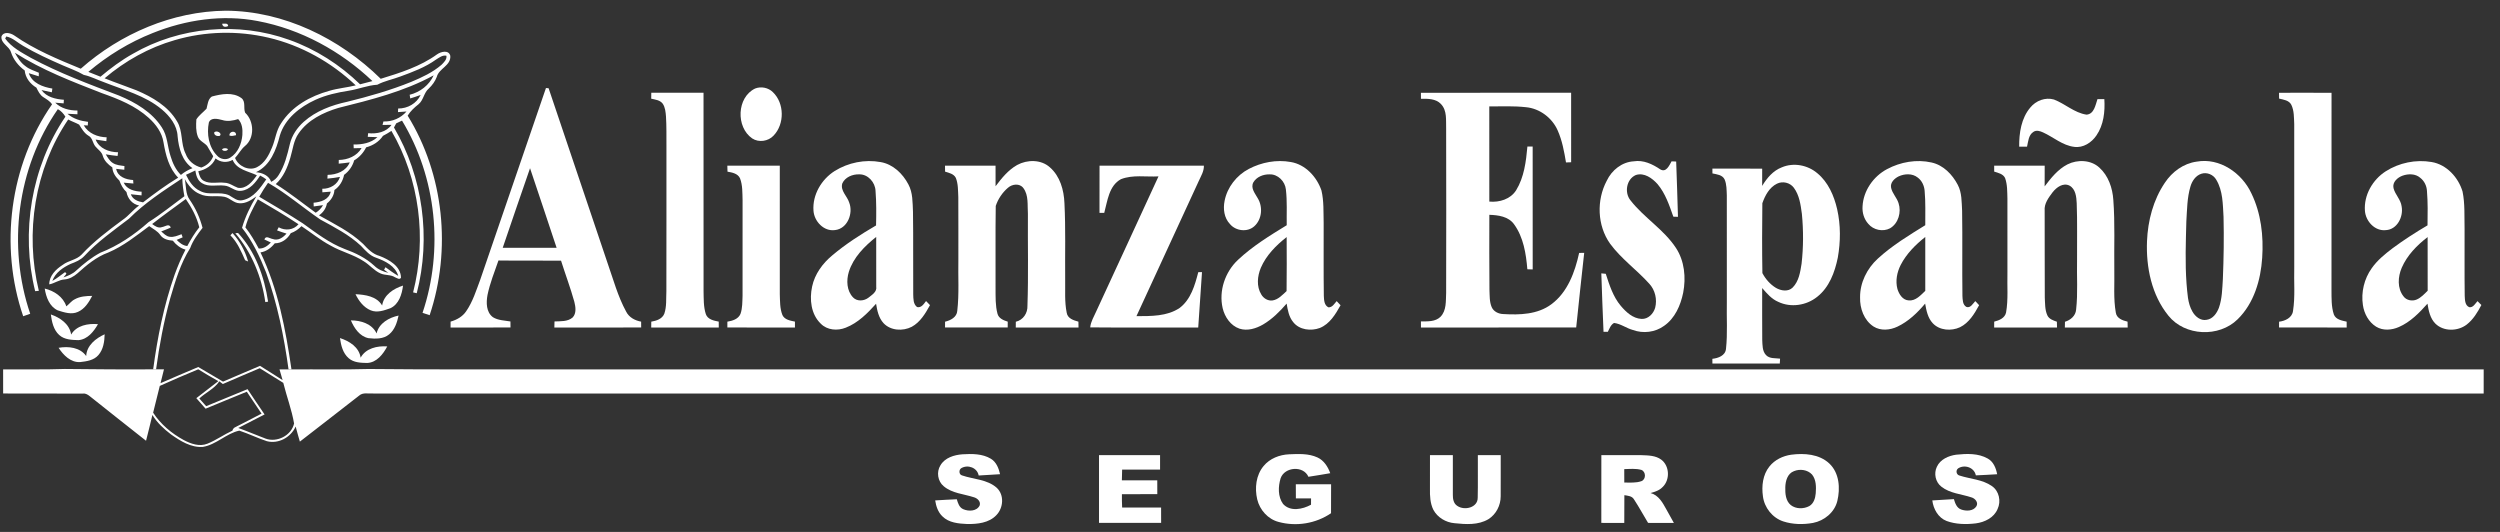
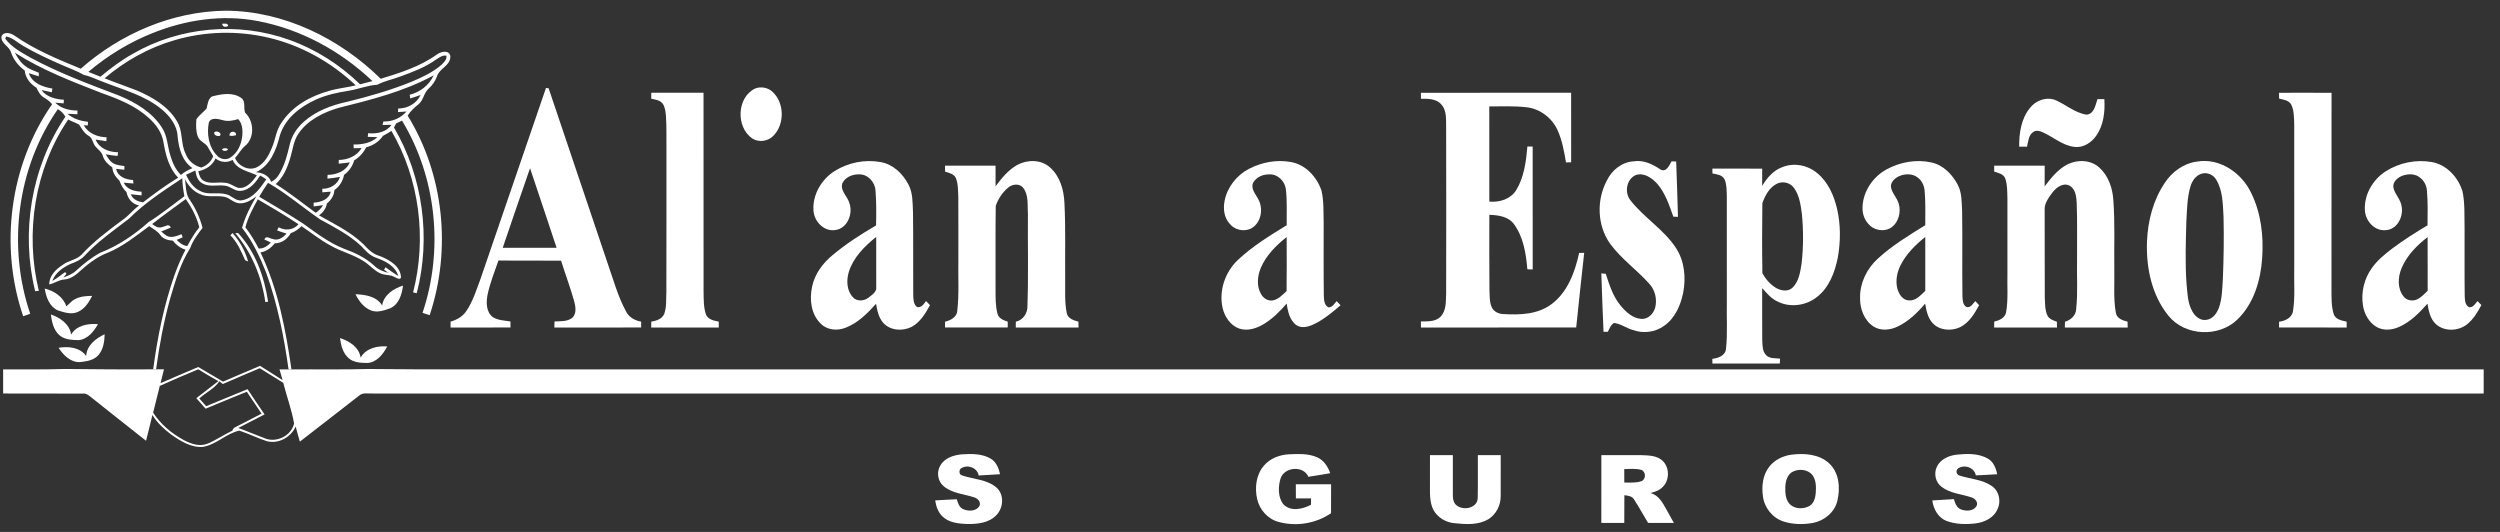
<svg xmlns="http://www.w3.org/2000/svg" width="282" height="60" viewBox="0 0 282 60" fill="none">
  <rect x="0" y="0" width="282" height="60" fill="#333333" stroke="none" />
  <g clip-path="url(#clip0_423_15570)">
    <path d="M9.111 7.75C13.59 3.793 19.45 1.274 25.462 1.207C32.026 1.238 38.321 4.334 42.946 8.888C45.151 8.211 47.405 7.504 49.294 6.135C49.729 5.826 50.613 5.593 50.793 6.291C50.889 7.409 49.506 7.711 49.268 8.677C49.076 9.179 48.756 9.618 48.368 9.986C47.806 10.454 47.784 11.287 47.215 11.756C46.744 12.126 46.304 12.531 45.985 13.045C50.085 19.693 50.937 28.17 48.464 35.555C48.195 35.466 47.928 35.377 47.662 35.288C50.061 28.179 49.239 20.034 45.348 13.605C45.128 13.708 44.913 13.812 44.695 13.913C44.609 14.069 44.523 14.225 44.441 14.381C47.71 19.956 48.629 26.824 47.01 33.074C46.907 33.052 46.701 33.004 46.598 32.982C48.158 26.896 47.322 20.207 44.153 14.765C43.843 14.969 43.526 15.156 43.199 15.325C42.755 15.99 42.063 16.415 41.302 16.621C40.997 17.229 40.538 17.744 39.95 18.089C39.767 18.75 39.364 19.319 38.813 19.724C38.676 20.414 38.309 21.034 37.723 21.435C37.685 22.052 37.35 22.569 36.877 22.95C36.779 23.51 36.448 23.973 35.984 24.291C37.701 25.259 39.51 26.135 40.953 27.506C41.482 28.073 42.039 28.669 42.82 28.871C43.89 29.288 45.216 30.028 45.231 31.33C45.063 31.602 44.757 31.349 44.553 31.275C44.059 30.953 43.435 31.083 42.916 30.842C42.19 30.526 41.697 29.872 41.028 29.469C39.868 28.702 38.487 28.395 37.29 27.701C36.124 27.081 35.1 26.239 34.005 25.51C33.667 25.864 33.261 26.142 32.799 26.301C32.425 26.966 31.774 27.447 30.991 27.446C30.584 27.96 30.047 28.374 29.382 28.472C31.373 32.603 32.221 37.171 32.879 41.675C32.795 41.675 32.631 41.672 32.549 41.672C32.033 37.961 31.294 34.263 30.013 30.735C29.312 28.959 28.491 27.204 27.301 25.7C27.662 24.445 28.243 23.267 28.915 22.153C28.36 22.561 27.731 22.979 27.008 22.926C26.353 22.907 25.92 22.311 25.296 22.196C24.386 22.024 23.41 22.309 22.548 21.889C21.775 21.581 21.235 20.907 20.843 20.201C21.009 20.979 20.906 21.87 21.405 22.542C22.071 23.498 22.553 24.574 22.848 25.701C22.306 26.407 21.76 27.13 21.456 27.977C20.365 29.707 19.776 31.697 19.203 33.646C18.472 36.275 17.973 38.963 17.605 41.665C17.522 41.665 17.36 41.665 17.277 41.665C17.762 38.045 18.482 34.438 19.698 30.985C20.044 30.017 20.452 29.072 20.927 28.16C20.341 28.001 19.864 27.619 19.494 27.148C18.975 27.105 18.417 26.981 18.095 26.532C17.786 26.063 17.27 25.828 16.832 25.504C15.362 26.598 13.916 27.766 12.214 28.484C10.876 28.971 9.771 29.904 8.728 30.842C8.325 31.188 7.843 31.467 7.307 31.52C6.673 31.541 6.164 31.966 5.554 32.077C5.553 31.095 6.307 30.37 7.074 29.877C7.724 29.377 8.621 29.325 9.202 28.72C10.573 27.233 12.202 26.017 13.82 24.814C14.515 24.35 15.011 23.656 15.696 23.179C14.923 23.041 14.407 22.408 14.267 21.663C13.881 21.312 13.652 20.86 13.472 20.378C13.049 19.972 12.704 19.491 12.67 18.882C12.204 18.564 11.776 18.161 11.604 17.606C11.489 17.129 11.053 16.876 10.761 16.52C10.444 16.142 10.448 15.548 9.973 15.306C9.492 15.012 9.216 14.517 8.923 14.054C8.525 13.836 8.09 13.696 7.693 13.48C3.906 19.072 2.794 26.27 4.381 32.805C4.278 32.814 4.071 32.834 3.966 32.844C2.321 26.186 3.524 18.855 7.377 13.161C7.163 12.813 6.891 12.508 6.526 12.313C1.913 18.942 0.812 27.773 3.408 35.392C3.142 35.485 2.878 35.577 2.616 35.672C-0.083 27.776 1.088 18.629 5.871 11.767C5.631 11.402 5.249 11.194 4.895 10.963C4.501 10.72 4.304 10.284 4.105 9.887C3.404 9.466 2.864 8.78 2.786 7.947C2.076 7.432 1.507 6.724 1.237 5.885C1.038 5.203 0.087 4.916 0.164 4.121C0.395 3.52 1.17 3.707 1.59 3.988C3.896 5.602 6.519 6.685 9.111 7.75ZM17.229 3.726C14.586 4.771 12.132 6.273 9.963 8.109C10.417 8.297 10.874 8.479 11.335 8.653C12.476 7.696 13.676 6.798 14.98 6.071C20.259 3.011 26.881 2.42 32.619 4.492C35.612 5.552 38.345 7.302 40.619 9.51C41.081 9.387 41.544 9.265 42.01 9.147C38.441 5.756 33.937 3.294 29.084 2.376C25.109 1.61 20.961 2.226 17.229 3.726ZM19.722 4.524C16.808 5.36 14.104 6.871 11.798 8.832C12.991 9.313 14.21 9.724 15.408 10.194C17.178 10.946 18.97 11.981 19.969 13.689C20.66 14.792 20.356 16.184 20.935 17.333C21.218 18.128 21.897 18.697 22.707 18.899C23.32 18.682 23.826 18.238 24.049 17.618C23.802 17.242 23.605 16.84 23.365 16.461C23.041 16.084 22.496 15.901 22.315 15.404C22.082 14.789 22.107 14.107 22.15 13.463C22.455 12.995 22.919 12.664 23.298 12.26C23.423 11.791 23.454 11.175 23.898 10.888C24.976 10.601 26.259 10.358 27.232 11.064C27.746 11.462 27.434 12.191 27.654 12.714C28.677 13.667 28.75 15.581 27.618 16.483C27.174 16.86 26.913 17.398 26.514 17.817C26.874 18.737 28.055 19.317 28.973 18.865C29.845 18.427 30.33 17.51 30.683 16.641C31.068 15.747 31.14 14.729 31.707 13.913C32.914 12 35.004 10.833 37.137 10.247C38.115 9.956 39.137 9.875 40.127 9.63C37.382 7.026 33.971 5.11 30.28 4.248C26.816 3.433 23.139 3.522 19.722 4.524ZM0.707 4.115C0.676 4.173 0.615 4.291 0.584 4.349C1.309 5.345 2.436 5.926 3.483 6.525C6.661 8.24 10.057 9.5 13.427 10.78C15.283 11.556 17.139 12.637 18.251 14.366C18.905 15.332 18.879 16.538 19.239 17.613C19.472 18.39 19.817 19.156 20.406 19.732C20.791 19.4 21.24 19.156 21.712 18.968C20.548 18.173 20.156 16.715 20.036 15.387C19.983 14.146 19.164 13.108 18.251 12.342C16.373 10.766 13.95 10.158 11.719 9.267C10.96 9.003 10.242 8.614 9.451 8.449C8.705 8.002 7.876 7.728 7.086 7.375C5.565 6.712 4.048 6.018 2.616 5.175C1.98 4.821 1.442 4.26 0.707 4.115ZM1.672 5.945C1.985 6.512 2.337 7.087 2.878 7.466C3.317 7.826 3.87 7.978 4.381 8.206C4.379 8.307 4.374 8.508 4.372 8.607C3.995 8.497 3.622 8.374 3.248 8.256C3.622 9.385 4.838 9.817 5.906 9.99C5.89 10.096 5.861 10.305 5.846 10.411C5.457 10.329 5.068 10.242 4.679 10.159C5.263 10.96 6.272 11.186 7.204 11.253C7.199 11.355 7.186 11.559 7.18 11.66C6.862 11.635 6.545 11.609 6.228 11.583C6.889 12.239 7.828 12.469 8.736 12.467C8.736 12.572 8.736 12.784 8.736 12.89C8.359 12.87 7.982 12.846 7.607 12.832C8.251 13.403 9.093 13.644 9.93 13.745C9.924 13.847 9.908 14.05 9.901 14.152C9.788 14.146 9.56 14.138 9.447 14.134C9.97 15.055 11.011 15.466 12.029 15.488C12.014 15.634 12.004 15.781 11.995 15.927C11.591 15.87 11.19 15.807 10.787 15.742C11.193 16.758 12.296 17.165 13.318 17.176C13.304 17.28 13.277 17.488 13.263 17.592C12.814 17.546 12.37 17.486 11.928 17.409C12.149 17.762 12.355 18.147 12.716 18.378C13.104 18.641 13.585 18.661 14.036 18.73C14.032 18.834 14.025 19.043 14.024 19.148C13.715 19.115 13.41 19.079 13.105 19.048C13.273 19.953 14.209 20.258 15.017 20.306C15.024 20.405 15.04 20.602 15.046 20.702C14.682 20.673 14.315 20.635 13.953 20.604C14.315 21.392 15.192 21.584 15.975 21.624C15.973 21.728 15.968 21.936 15.967 22.04C15.56 22.001 15.158 21.951 14.755 21.912C14.966 22.503 15.562 22.732 16.133 22.826C17.413 21.84 18.717 20.878 20.099 20.039C19.056 18.982 18.689 17.481 18.444 16.064C18.278 14.96 17.584 14.018 16.77 13.29C15.276 11.933 13.373 11.17 11.495 10.507C8.131 9.198 4.725 7.894 1.672 5.945ZM49.193 6.714C47.974 7.593 46.552 8.12 45.154 8.631C44.294 8.958 43.377 9.126 42.56 9.558C41.46 9.623 40.43 10.063 39.347 10.231C38.057 10.432 36.77 10.715 35.58 11.258C33.836 12.054 32.139 13.382 31.569 15.284C31.166 16.893 30.484 18.682 28.873 19.424C29.581 19.48 30.337 19.787 30.589 20.513C30.933 20.345 31.224 20.088 31.425 19.759C32.108 18.702 32.41 17.46 32.696 16.25C32.929 15.267 33.522 14.397 34.271 13.732C35.638 12.517 37.403 11.859 39.169 11.48C41.619 10.877 44.056 10.183 46.396 9.232C47.596 8.73 48.804 8.172 49.796 7.315C50.065 7.041 50.431 6.712 50.356 6.285C49.919 6.191 49.54 6.501 49.193 6.714ZM38.165 12.174C36.457 12.688 34.726 13.531 33.69 15.041C33.109 15.851 33.032 16.869 32.748 17.796C32.427 18.887 31.968 19.987 31.106 20.765C32.677 21.744 34.115 22.914 35.614 23.997C35.958 23.788 36.236 23.496 36.438 23.143C36.083 23.188 35.736 23.239 35.386 23.287C35.383 23.183 35.374 22.972 35.371 22.867C36.176 22.799 37.11 22.527 37.307 21.617C36.988 21.642 36.676 21.67 36.363 21.694C36.361 21.593 36.356 21.392 36.354 21.293C37.235 21.307 38.08 20.823 38.349 19.955C37.879 20.044 37.406 20.109 36.93 20.148C36.937 20.042 36.947 19.83 36.954 19.724C37.96 19.718 39.041 19.311 39.45 18.317C39.036 18.373 38.624 18.428 38.208 18.462C38.21 18.358 38.213 18.147 38.213 18.043C39.231 18.031 40.257 17.606 40.788 16.701C40.49 16.706 40.194 16.713 39.899 16.722C39.894 16.615 39.884 16.403 39.879 16.298C40.84 16.317 41.842 16.141 42.577 15.471C42.211 15.459 41.846 15.449 41.482 15.435C41.493 15.332 41.517 15.128 41.527 15.025C42.495 15.121 43.561 14.921 44.164 14.085C43.825 14.088 43.485 14.092 43.149 14.092C43.175 13.994 43.225 13.799 43.251 13.701C44.249 13.742 45.199 13.329 45.855 12.577C45.531 12.601 45.212 12.623 44.892 12.646C44.897 12.544 44.906 12.342 44.911 12.241C45.975 12.246 46.986 11.684 47.45 10.711C47.059 10.85 46.669 10.985 46.275 11.104C46.259 11.001 46.227 10.793 46.211 10.689C47.387 10.398 48.41 9.609 48.917 8.499C45.572 10.327 41.837 11.258 38.165 12.174ZM23.559 13.818C23.3 15.108 23.54 16.591 24.491 17.556C24.849 17.96 25.493 18.084 25.957 17.789C26.835 17.249 27.258 16.216 27.34 15.224C27.383 14.595 27.32 13.91 26.865 13.432C26.283 13.617 25.657 13.732 25.063 13.537C24.578 13.415 23.795 13.207 23.559 13.818ZM24.311 17.87C23.97 18.677 23.195 19.139 22.368 19.316C22.476 19.727 22.585 20.208 23.009 20.41C23.725 20.786 24.558 20.517 25.325 20.614C25.887 20.623 26.333 21.002 26.84 21.185C27.803 21.337 28.486 20.467 28.976 19.77C28.008 19.305 26.709 19.148 26.24 18.038C25.616 18.39 24.861 18.324 24.311 17.87ZM20.98 19.718C21.333 20.452 21.801 21.192 22.572 21.541C23.589 22.1 24.814 21.54 25.849 22.033C26.324 22.3 26.787 22.737 27.385 22.575C28.611 22.317 29.367 21.199 30.034 20.232C29.816 20.07 29.585 19.926 29.345 19.801C28.844 20.572 28.192 21.421 27.206 21.524C26.497 21.631 25.995 20.978 25.315 20.938C24.477 20.834 23.552 21.137 22.789 20.662C22.275 20.371 22.116 19.77 22.032 19.228C21.677 19.388 21.326 19.547 20.98 19.718ZM14.548 24.672C12.805 26 10.994 27.273 9.5 28.89C9.089 29.329 8.525 29.56 7.974 29.766C7.11 30.163 6.241 30.754 5.904 31.686C6.408 31.421 6.839 31.046 7.304 30.718C7.736 30.78 7.251 31.126 7.162 31.292C7.669 31.104 8.19 30.907 8.589 30.525C9.425 29.762 10.318 29.046 11.316 28.508C13.333 27.723 15.151 26.485 16.762 25.055C18.168 24.173 19.46 23.114 20.8 22.133C20.673 21.464 20.574 20.789 20.565 20.109C18.468 21.498 16.328 22.881 14.548 24.672ZM29.242 22.194C30.9 23.16 32.542 24.154 34.156 25.193C35.65 26.267 37.127 27.411 38.861 28.08C40.074 28.522 41.266 29.092 42.222 29.978C42.654 30.41 43.232 30.629 43.811 30.782C43.65 30.662 43.487 30.544 43.328 30.425C43.367 30.353 43.444 30.211 43.482 30.141C43.95 30.485 44.422 30.828 44.925 31.123C44.597 30.012 43.459 29.445 42.449 29.082C41.722 28.851 41.217 28.261 40.713 27.727C39.377 26.478 37.733 25.636 36.142 24.768C34.154 23.412 32.328 21.822 30.236 20.623C29.874 21.127 29.549 21.656 29.242 22.194ZM17.163 25.27C17.481 25.508 17.863 25.777 18.285 25.612C18.629 25.566 19.088 25.155 19.263 25.674C18.907 25.83 18.545 25.969 18.185 26.106C18.473 26.342 18.741 26.659 19.133 26.707C19.601 26.788 20.046 26.57 20.478 26.418C20.517 26.536 20.56 26.654 20.603 26.772C20.377 26.868 20.152 26.964 19.928 27.06C20.259 27.394 20.636 27.708 21.126 27.751C21.521 27.012 21.957 26.294 22.479 25.638C22.197 24.482 21.626 23.424 20.958 22.45C19.686 23.38 18.407 24.302 17.163 25.27ZM27.679 25.648C28.265 26.387 28.735 27.207 29.184 28.033C29.739 28.068 30.189 27.737 30.553 27.353C30.308 27.24 30.063 27.127 29.821 27.014C29.991 26.514 30.427 26.911 30.763 26.959C31.37 27.19 31.939 26.789 32.317 26.349C31.958 26.241 31.603 26.123 31.253 25.988C31.298 25.9 31.389 25.725 31.435 25.638C32.175 26.051 33.109 25.96 33.671 25.295C32.179 24.298 30.63 23.392 29.082 22.487C28.529 23.498 27.969 24.524 27.679 25.648Z" fill="white" />
    <path d="M25.06 2.676C25.311 2.688 25.721 2.559 25.736 2.935C25.443 3.085 25.108 3.067 25.06 2.676Z" fill="white" />
    <path d="M24.157 14.95C24.398 14.626 25.149 15.042 24.77 15.335C24.496 15.39 24.145 15.274 24.157 14.95Z" fill="white" />
    <path d="M25.884 15.288C25.829 14.771 26.677 14.678 26.622 15.251C26.377 15.299 26.125 15.389 25.884 15.288Z" fill="white" />
    <path d="M25.051 16.826C25.224 16.685 25.529 16.673 25.707 16.819C25.693 17.084 25.061 17.088 25.051 16.826Z" fill="white" />
    <path d="M25.988 26.543C26.067 26.457 26.146 26.373 26.228 26.289C27.049 27.206 27.654 28.313 27.989 29.495C27.905 29.46 27.734 29.39 27.648 29.354C27.215 28.354 26.766 27.331 25.988 26.543Z" fill="white" />
    <path d="M26.542 26.307L26.852 26.281C28.812 28.38 29.818 31.224 30.241 34.027C30.162 34.041 30.004 34.065 29.926 34.077C29.523 31.241 28.399 28.502 26.542 26.307Z" fill="white" />
    <path d="M61.584 9.93C61.659 9.935 61.808 9.945 61.882 9.95C64.104 16.524 66.309 23.104 68.533 29.676C69.181 31.517 69.688 33.425 70.627 35.145C70.953 35.8 71.622 36.158 72.32 36.281C72.32 36.499 72.322 36.72 72.325 36.939C69.061 36.953 65.797 36.944 62.531 36.943C62.533 36.713 62.54 36.487 62.548 36.259C63.234 36.227 64.03 36.297 64.591 35.815C65.043 35.344 64.93 34.621 64.786 34.044C64.351 32.478 63.775 30.953 63.285 29.404C60.933 29.378 58.578 29.418 56.226 29.383C55.779 30.668 55.265 31.943 54.989 33.28C54.833 34.135 54.833 35.214 55.606 35.783C56.193 36.144 56.913 36.148 57.578 36.261C57.578 36.487 57.58 36.715 57.585 36.941C55.33 36.95 53.077 36.944 50.824 36.944C50.822 36.722 50.824 36.501 50.827 36.278C51.516 36.084 52.175 35.718 52.583 35.111C53.329 34.032 53.716 32.76 54.173 31.544C56.651 24.341 59.122 17.138 61.584 9.93ZM56.707 27.951C58.734 27.951 60.76 27.951 62.786 27.951C61.798 24.956 60.79 21.966 59.788 18.975C58.75 21.963 57.727 24.956 56.707 27.951Z" fill="white" />
    <path d="M85.175 9.986C85.847 9.72 86.664 9.881 87.18 10.393C88.494 11.649 88.513 14 87.255 15.301C86.654 15.943 85.59 16.106 84.848 15.614C82.994 14.341 83.104 10.981 85.175 9.986Z" fill="white" />
    <path d="M73.466 10.461C75.43 10.468 77.393 10.463 79.358 10.463C79.36 17.928 79.355 25.391 79.362 32.856C79.382 33.715 79.35 34.599 79.615 35.426C79.821 36.033 80.518 36.174 81.073 36.278C81.072 36.499 81.072 36.722 81.077 36.945C78.536 36.95 75.997 36.945 73.457 36.946C73.457 36.724 73.459 36.502 73.464 36.282C74.042 36.189 74.703 35.978 74.936 35.38C75.212 34.572 75.126 33.698 75.167 32.858C75.183 27.374 75.169 21.889 75.174 16.405C75.169 15.318 75.19 14.23 75.124 13.146C75.082 12.647 75.042 12.111 74.749 11.688C74.444 11.287 73.91 11.235 73.457 11.133C73.457 10.908 73.459 10.684 73.466 10.461Z" fill="white" />
    <path d="M160.28 10.466C165.927 10.456 171.576 10.466 177.223 10.461C177.23 13.074 177.225 15.688 177.225 18.303C177.028 18.308 176.834 18.315 176.644 18.324C176.438 17.097 176.216 15.855 175.705 14.712C175.085 13.295 173.68 12.236 172.133 12.092C170.757 11.941 169.371 12.003 167.992 12.005C167.997 15.582 167.99 19.16 167.995 22.739C169.133 22.847 170.375 22.472 171.016 21.468C171.924 19.992 172.138 18.219 172.292 16.526C172.441 16.528 172.736 16.531 172.885 16.531C172.893 21.152 172.885 25.772 172.888 30.393C172.683 30.386 172.482 30.379 172.285 30.374C172.14 28.614 171.847 26.759 170.786 25.297C170.155 24.415 168.997 24.264 167.998 24.231C167.997 27.046 167.98 29.861 168.01 32.677C168.043 33.334 167.997 34.028 168.264 34.647C168.487 35.152 169.035 35.409 169.568 35.425C171.415 35.536 173.44 35.478 174.987 34.327C176.833 32.966 177.652 30.686 178.128 28.529C178.27 28.527 178.554 28.523 178.698 28.523C178.399 31.328 178.073 34.133 177.795 36.941C171.958 36.948 166.12 36.945 160.285 36.943C160.28 36.713 160.278 36.484 160.28 36.254C161.032 36.249 161.906 36.309 162.485 35.735C163.182 35.026 163.079 33.948 163.125 33.033C163.141 26.861 163.139 20.688 163.125 14.515C163.088 13.578 163.256 12.479 162.543 11.739C161.966 11.117 161.063 11.136 160.285 11.141C160.283 10.972 160.28 10.634 160.28 10.466Z" fill="white" />
    <path d="M257.075 10.466C259.049 10.466 261.023 10.452 262.997 10.47C262.985 17.877 262.993 25.283 262.992 32.69C263.002 33.619 262.961 34.575 263.257 35.469C263.48 36.057 264.164 36.158 264.703 36.283C264.7 36.503 264.7 36.722 264.705 36.943C262.161 36.945 259.618 36.948 257.075 36.94C257.072 36.722 257.075 36.504 257.082 36.287C257.761 36.206 258.545 35.848 258.65 35.091C258.91 33.444 258.742 31.767 258.792 30.107C258.789 24.739 258.796 19.37 258.789 14.001C258.753 13.273 258.787 12.496 258.463 11.823C258.201 11.311 257.579 11.241 257.082 11.122C257.08 10.958 257.077 10.631 257.075 10.466Z" fill="white" />
    <path d="M229.029 12.118C229.654 11.352 230.717 10.945 231.686 11.226C232.947 11.707 233.993 12.73 235.358 12.932C236.217 12.876 236.371 11.836 236.595 11.181C236.847 11.181 237.106 11.181 237.37 11.181C237.457 12.591 237.296 14.094 236.474 15.283C235.925 16.088 234.98 16.707 233.975 16.566C232.651 16.407 231.633 15.468 230.458 14.937C230.122 14.781 229.701 14.644 229.37 14.877C228.808 15.232 228.787 15.965 228.649 16.547C228.35 16.546 228.052 16.542 227.763 16.542C227.751 14.999 227.992 13.332 229.029 12.118Z" fill="white" />
    <path d="M94.153 19.288C95.677 18.339 97.563 17.956 99.333 18.282C100.724 18.518 101.828 19.582 102.465 20.797C102.977 21.741 102.933 22.848 102.984 23.89C103.032 26.991 102.986 30.096 103.012 33.199C103.032 33.696 103.003 34.299 103.445 34.635C103.928 34.758 104.209 34.278 104.459 33.958C104.605 34.11 104.754 34.264 104.905 34.419C104.389 35.351 103.812 36.336 102.847 36.862C101.845 37.383 100.453 37.304 99.658 36.447C99.115 35.851 98.944 35.034 98.822 34.263C97.851 35.342 96.78 36.425 95.402 36.961C94.475 37.337 93.307 37.253 92.584 36.512C91.472 35.448 91.297 33.757 91.607 32.322C91.904 30.911 92.798 29.7 93.895 28.794C95.416 27.51 97.102 26.434 98.819 25.43C98.85 24.126 98.862 22.819 98.759 21.52C98.721 20.568 97.907 19.644 96.922 19.666C96.172 19.641 95.322 19.98 95.007 20.701C94.774 21.526 95.569 22.123 95.791 22.853C96.268 24.065 95.593 25.804 94.189 25.953C92.928 26.131 91.845 24.973 91.761 23.773C91.628 21.981 92.659 20.232 94.153 19.288ZM95.749 30.665C95.456 31.624 95.5 32.8 96.232 33.555C96.696 34.035 97.481 33.959 97.978 33.567C98.365 33.25 98.937 32.923 98.839 32.334C98.838 30.462 98.839 28.593 98.836 26.722C97.529 27.769 96.261 29.028 95.749 30.665Z" fill="white" />
    <path d="M114.736 18.61C115.874 17.99 117.437 17.973 118.432 18.879C119.58 19.883 120.013 21.449 120.07 22.926C120.214 25.777 120.125 28.633 120.151 31.488C120.173 32.747 120.07 34.025 120.322 35.267C120.42 35.925 121.095 36.134 121.646 36.283C121.646 36.503 121.65 36.722 121.657 36.943C119.297 36.95 116.938 36.946 114.579 36.946C114.579 36.727 114.58 36.51 114.585 36.292C115.416 36.102 115.932 35.315 115.896 34.479C116.016 31.03 115.922 27.576 115.948 24.125C115.876 23.152 116.057 22.037 115.43 21.207C115.007 20.647 114.178 20.758 113.698 21.18C113.069 21.718 112.577 22.446 112.32 23.231C112.271 26.322 112.317 29.414 112.298 32.507C112.307 33.472 112.266 34.457 112.519 35.396C112.661 35.922 113.201 36.134 113.672 36.282C113.669 36.501 113.667 36.722 113.669 36.941C111.313 36.948 108.955 36.95 106.599 36.941C106.598 36.724 106.599 36.506 106.605 36.288C107.221 36.141 107.927 35.785 107.98 35.069C108.205 33.141 108.061 31.193 108.104 29.257C108.099 26.916 108.114 24.574 108.097 22.234C108.059 21.507 108.093 20.748 107.816 20.063C107.585 19.605 107.045 19.501 106.605 19.36C106.599 19.138 106.596 18.913 106.596 18.69C108.496 18.685 110.396 18.69 112.298 18.689C112.302 19.461 112.298 20.236 112.3 21.009C112.985 20.101 113.727 19.177 114.736 18.61Z" fill="white" />
-     <path d="M140.86 19.058C142.299 18.304 143.99 17.982 145.601 18.275C147.254 18.551 148.533 19.946 149.059 21.483C149.345 22.682 149.276 23.929 149.309 25.153C149.319 27.892 149.287 30.634 149.328 33.373C149.35 33.836 149.362 34.446 149.857 34.67C150.297 34.676 150.52 34.251 150.776 33.965C150.918 34.121 151.065 34.276 151.214 34.432C150.649 35.442 150.004 36.538 148.88 36.994C147.878 37.369 146.569 37.22 145.877 36.338C145.387 35.752 145.255 34.974 145.133 34.246C144.357 35.145 143.5 36 142.471 36.605C141.679 37.061 140.715 37.361 139.815 37.074C138.809 36.73 138.151 35.757 137.915 34.758C137.463 32.801 138.191 30.672 139.647 29.309C141.29 27.766 143.226 26.578 145.142 25.405C145.121 24.061 145.204 22.711 145.048 21.373C144.959 20.458 144.138 19.624 143.194 19.668C142.491 19.654 141.729 19.956 141.369 20.585C141.049 21.222 141.573 21.817 141.864 22.348C142.474 23.325 142.358 24.745 141.48 25.526C140.708 26.22 139.4 26.062 138.746 25.281C138.076 24.591 137.949 23.558 138.136 22.649C138.434 21.121 139.486 19.78 140.86 19.058ZM142.221 30.211C141.83 31.151 141.715 32.309 142.27 33.209C142.519 33.653 143.019 33.961 143.54 33.891C144.198 33.79 144.657 33.259 145.126 32.834C145.157 30.803 145.14 28.771 145.135 26.741C143.941 27.677 142.827 28.799 142.221 30.211Z" fill="white" />
+     <path d="M140.86 19.058C142.299 18.304 143.99 17.982 145.601 18.275C147.254 18.551 148.533 19.946 149.059 21.483C149.345 22.682 149.276 23.929 149.309 25.153C149.319 27.892 149.287 30.634 149.328 33.373C149.35 33.836 149.362 34.446 149.857 34.67C150.297 34.676 150.52 34.251 150.776 33.965C150.918 34.121 151.065 34.276 151.214 34.432C147.878 37.369 146.569 37.22 145.877 36.338C145.387 35.752 145.255 34.974 145.133 34.246C144.357 35.145 143.5 36 142.471 36.605C141.679 37.061 140.715 37.361 139.815 37.074C138.809 36.73 138.151 35.757 137.915 34.758C137.463 32.801 138.191 30.672 139.647 29.309C141.29 27.766 143.226 26.578 145.142 25.405C145.121 24.061 145.204 22.711 145.048 21.373C144.959 20.458 144.138 19.624 143.194 19.668C142.491 19.654 141.729 19.956 141.369 20.585C141.049 21.222 141.573 21.817 141.864 22.348C142.474 23.325 142.358 24.745 141.48 25.526C140.708 26.22 139.4 26.062 138.746 25.281C138.076 24.591 137.949 23.558 138.136 22.649C138.434 21.121 139.486 19.78 140.86 19.058ZM142.221 30.211C141.83 31.151 141.715 32.309 142.27 33.209C142.519 33.653 143.019 33.961 143.54 33.891C144.198 33.79 144.657 33.259 145.126 32.834C145.157 30.803 145.14 28.771 145.135 26.741C143.941 27.677 142.827 28.799 142.221 30.211Z" fill="white" />
    <path d="M181.244 20.384C181.805 19.199 182.948 18.272 184.287 18.197C185.377 18.02 186.4 18.512 187.276 19.103C187.939 19.506 188.297 18.656 188.554 18.2C188.684 18.205 188.944 18.215 189.073 18.221C189.14 20.299 189.224 22.377 189.275 24.457C189.145 24.454 188.884 24.445 188.752 24.442C188.298 23.162 187.86 21.826 186.974 20.77C186.374 20.1 185.466 19.437 184.524 19.742C183.458 20.2 183.205 21.735 183.922 22.603C185.446 24.562 187.67 25.874 189.044 27.963C190.015 29.436 190.192 31.309 189.864 33.012C189.573 34.443 188.936 35.909 187.697 36.764C186.696 37.487 185.351 37.647 184.197 37.225C183.46 37.03 182.828 36.518 182.065 36.43C181.687 36.636 181.551 37.066 181.366 37.424C181.244 37.426 181.001 37.429 180.878 37.431C180.778 35.234 180.706 33.034 180.629 30.836C180.754 30.848 181.005 30.872 181.131 30.884C181.543 32.149 181.95 33.463 182.824 34.499C183.422 35.205 184.186 35.923 185.163 35.973C185.905 36.017 186.51 35.389 186.702 34.715C186.945 33.775 186.702 32.714 186.035 32C184.625 30.432 182.865 29.193 181.611 27.48C180.165 25.436 180.073 22.578 181.244 20.384Z" fill="white" />
    <path d="M212.856 19.079C214.376 18.268 216.192 17.944 217.885 18.33C219.21 18.623 220.222 19.677 220.834 20.845C221.31 21.739 221.266 22.783 221.326 23.766C221.38 26.967 221.317 30.169 221.362 33.37C221.389 33.803 221.374 34.367 221.804 34.619C222.265 34.79 222.551 34.242 222.811 33.964C222.953 34.117 223.096 34.269 223.245 34.424C222.719 35.388 222.11 36.411 221.087 36.913C220.102 37.369 218.783 37.283 218.015 36.461C217.452 35.863 217.294 35.027 217.155 34.247C216.283 35.284 215.276 36.255 214.04 36.841C213.197 37.244 212.144 37.347 211.33 36.828C210.255 36.125 209.781 34.783 209.817 33.543C209.801 31.884 210.598 30.289 211.81 29.181C213.425 27.695 215.312 26.552 217.171 25.403C217.167 24.113 217.214 22.819 217.1 21.534C217.054 20.953 216.794 20.374 216.316 20.026C215.713 19.54 214.835 19.584 214.167 19.896C213.687 20.132 213.187 20.604 213.319 21.191C213.454 21.825 213.963 22.296 214.155 22.912C214.493 23.922 214.145 25.199 213.196 25.752C212.394 26.179 211.319 25.946 210.744 25.25C210.261 24.717 210.045 23.986 210.096 23.275C210.184 21.517 211.316 19.896 212.856 19.079ZM214.397 29.887C213.98 30.711 213.79 31.686 214.028 32.592C214.21 33.185 214.614 33.85 215.306 33.887C216.09 33.958 216.652 33.298 217.171 32.81C217.178 30.784 217.179 28.758 217.171 26.731C216.066 27.603 215.046 28.626 214.397 29.887Z" fill="white" />
    <path d="M233.208 18.544C234.335 17.975 235.843 18.02 236.803 18.9C237.827 19.824 238.295 21.21 238.384 22.556C238.581 25.188 238.458 27.832 238.494 30.467C238.531 32.068 238.381 33.688 238.665 35.27C238.761 35.914 239.433 36.154 239.988 36.282C239.988 36.503 239.993 36.724 240.003 36.947C237.64 36.949 235.278 36.946 232.915 36.947C232.915 36.73 232.918 36.512 232.929 36.296C233.559 36.104 234.135 35.621 234.186 34.922C234.399 33.042 234.246 31.142 234.292 29.256C234.274 27.145 234.334 25.034 234.253 22.925C234.219 22.21 234.137 21.314 233.432 20.934C232.718 20.579 231.976 21.133 231.546 21.674C231.09 22.286 230.561 22.964 230.638 23.773C230.655 27.03 230.628 30.286 230.652 33.543C230.691 34.218 230.652 34.934 230.938 35.565C231.131 35.995 231.604 36.145 232.017 36.289C232.019 36.507 232.024 36.726 232.033 36.946C229.668 36.951 227.304 36.944 224.941 36.946C224.939 36.723 224.941 36.502 224.946 36.281C225.506 36.144 226.159 35.876 226.286 35.242C226.543 33.776 226.397 32.275 226.438 30.794C226.437 27.997 226.442 25.2 226.437 22.404C226.414 21.63 226.44 20.828 226.176 20.089C225.957 19.613 225.393 19.502 224.944 19.356C224.939 19.133 224.939 18.909 224.943 18.686C226.841 18.693 228.741 18.684 230.641 18.691C230.643 19.467 230.645 20.245 230.636 21.023C231.356 20.076 232.127 19.101 233.208 18.544Z" fill="white" />
    <path d="M247.78 18.233C250.379 17.763 252.895 19.518 253.959 21.817C255.05 24.062 255.34 26.616 255.175 29.085C255.011 31.594 254.245 34.217 252.405 36.016C250.309 38.087 246.456 37.928 244.6 35.613C242.702 33.279 242.063 30.148 242.183 27.199C242.277 24.882 242.888 22.547 244.197 20.613C245.008 19.384 246.298 18.433 247.78 18.233ZM248.301 19.603C247.662 19.816 247.261 20.424 247.081 21.043C246.702 22.312 246.706 23.652 246.62 24.963C246.559 27.305 246.471 29.654 246.641 31.993C246.747 33.059 246.752 34.189 247.304 35.142C247.617 35.706 248.229 36.215 248.918 36.074C249.612 35.975 250.054 35.337 250.289 34.727C250.659 33.686 250.667 32.567 250.739 31.475C250.835 29.14 250.871 26.801 250.815 24.464C250.731 23.049 250.751 21.529 249.994 20.275C249.667 19.696 248.937 19.387 248.301 19.603Z" fill="white" />
    <path d="M269.114 19.321C270.628 18.356 272.509 17.969 274.279 18.274C275.976 18.555 277.298 20.006 277.776 21.606C278.061 22.994 277.968 24.425 278.004 25.835C278.015 28.345 277.985 30.855 278.02 33.365C278.045 33.818 278.035 34.441 278.534 34.652C278.972 34.717 279.207 34.239 279.464 33.967C279.603 34.112 279.748 34.26 279.898 34.407C279.469 35.228 278.974 36.05 278.23 36.623C277.226 37.382 275.64 37.412 274.716 36.509C274.12 35.916 273.949 35.051 273.82 34.255C272.895 35.293 271.888 36.326 270.592 36.888C269.787 37.244 268.798 37.325 268.026 36.85C267.183 36.324 266.672 35.375 266.535 34.409C266.316 32.966 266.679 31.445 267.529 30.259C268.159 29.354 269.028 28.654 269.9 27.991C271.158 27.06 272.475 26.214 273.824 25.419C273.844 24.13 273.866 22.837 273.762 21.552C273.733 20.966 273.46 20.405 272.994 20.049C272.453 19.578 271.649 19.588 271.009 19.816C270.438 20.023 269.833 20.548 269.989 21.223C270.172 21.959 270.81 22.509 270.904 23.284C271.123 24.437 270.407 25.893 269.126 25.958C267.89 26.099 266.854 24.961 266.764 23.793C266.626 22.014 267.631 20.267 269.114 19.321ZM270.916 30.202C270.477 31.22 270.395 32.514 271.115 33.427C271.445 33.888 272.11 34.006 272.617 33.782C273.101 33.562 273.471 33.165 273.842 32.795C273.834 30.776 273.849 28.76 273.836 26.743C272.631 27.665 271.526 28.796 270.916 30.202Z" fill="white" />
    <path d="M200.989 18.875C202.312 18.309 203.911 18.614 204.995 19.541C206.222 20.552 206.88 22.075 207.23 23.591C207.636 25.385 207.625 27.263 207.302 29.071C206.967 30.712 206.335 32.422 204.973 33.486C203.765 34.458 202.014 34.725 200.604 34.057C199.843 33.738 199.297 33.099 198.774 32.491C198.777 34.441 198.764 36.389 198.781 38.338C198.812 38.921 198.777 39.596 199.206 40.053C199.612 40.484 200.256 40.384 200.792 40.455C200.774 40.639 200.763 40.825 200.76 41.01C198.226 40.998 195.692 41.013 193.159 41.003C193.158 40.871 193.156 40.605 193.156 40.473C193.805 40.407 194.616 40.119 194.691 39.36C194.883 37.598 194.746 35.82 194.787 34.052C194.785 30.052 194.79 26.053 194.785 22.055C194.758 21.445 194.78 20.802 194.532 20.232C194.28 19.716 193.651 19.668 193.161 19.561C193.159 19.426 193.159 19.154 193.159 19.018C195.03 19.023 196.901 19.022 198.774 19.023C198.769 19.671 198.771 20.321 198.772 20.97C199.303 20.089 200.003 19.251 200.989 18.875ZM200.445 20.718C199.583 21.136 199.096 22.058 198.793 22.925C198.762 25.55 198.753 28.181 198.798 30.806C199.148 31.475 199.67 32.073 200.318 32.468C200.885 32.801 201.702 32.946 202.215 32.432C202.914 31.727 203.068 30.688 203.217 29.749C203.431 27.885 203.433 25.995 203.253 24.129C203.116 23.112 202.974 22.022 202.343 21.175C201.916 20.598 201.085 20.401 200.445 20.718Z" fill="white" />
-     <path d="M82.043 18.69C84.015 18.689 85.987 18.685 87.96 18.69C87.958 23.524 87.956 28.357 87.961 33.191C87.99 33.977 87.961 34.798 88.259 35.543C88.515 36.076 89.15 36.167 89.669 36.278C89.668 36.499 89.668 36.722 89.671 36.944C87.129 36.944 84.588 36.953 82.047 36.941C82.045 36.722 82.045 36.502 82.048 36.283C82.622 36.192 83.282 35.994 83.527 35.406C83.758 34.753 83.731 34.045 83.76 33.362C83.765 29.771 83.76 26.179 83.763 22.588C83.736 21.759 83.777 20.894 83.472 20.107C83.219 19.571 82.585 19.454 82.062 19.364C82.052 19.139 82.047 18.915 82.043 18.69Z" fill="white" />
-     <path d="M124.028 18.69C127.951 18.689 131.873 18.685 135.799 18.69C135.816 19.323 135.468 19.864 135.22 20.419C132.877 25.501 130.53 30.579 128.191 35.663C129.838 35.654 131.635 35.696 133.059 34.739C134.327 33.785 134.786 32.168 135.165 30.701C135.269 30.699 135.48 30.698 135.585 30.696C135.451 32.779 135.3 34.861 135.16 36.944C131.099 36.938 127.037 36.967 122.976 36.929C123.038 36.273 123.402 35.708 123.659 35.115C125.995 30.041 128.352 24.975 130.679 19.896C129.271 19.975 127.782 19.684 126.439 20.213C125.08 20.954 124.927 22.669 124.559 24.01C124.377 24.009 124.199 24.009 124.023 24.009C124.028 22.235 124.024 20.462 124.028 18.69Z" fill="white" />
    <path d="M43.105 34.458C43.288 33.263 44.392 32.551 45.461 32.215C45.343 33.191 44.998 34.326 44.028 34.77C43.331 35.018 42.546 35.309 41.818 35.006C41.021 34.68 40.461 33.935 40.101 33.185C41.201 33.243 42.485 33.413 43.105 34.458Z" fill="white" />
    <path d="M5.044 32.547C6.108 32.811 7.124 33.47 7.482 34.555C7.806 34.306 8.047 33.952 8.421 33.767C9.021 33.426 9.725 33.383 10.4 33.376C10.028 34.094 9.564 34.841 8.793 35.18C8.059 35.521 7.24 35.237 6.519 35.012C5.573 34.579 5.193 33.503 5.044 32.547Z" fill="white" />
    <path d="M5.734 35.469C6.778 35.827 7.857 36.559 8.022 37.737C8.64 36.697 9.939 36.466 11.053 36.565C10.58 37.396 9.882 38.28 8.856 38.368C8.107 38.347 7.263 38.323 6.678 37.789C6.029 37.203 5.847 36.295 5.734 35.469Z" fill="white" />
-     <path d="M42.478 37.612C42.747 36.457 43.881 35.823 44.961 35.594C44.789 36.373 44.532 37.199 43.888 37.72C43.247 38.258 42.344 38.232 41.563 38.145C40.566 37.939 39.956 37.016 39.58 36.14C40.701 36.137 41.969 36.517 42.478 37.612Z" fill="white" />
    <path d="M9.723 40.161C9.778 38.966 10.803 38.163 11.805 37.707C11.786 38.528 11.659 39.414 11.099 40.054C10.59 40.649 9.759 40.762 9.027 40.844C7.965 40.897 7.146 40.054 6.608 39.232C7.71 39.04 9.026 39.174 9.723 40.161Z" fill="white" />
    <path d="M38.349 38.133C39.401 38.47 40.506 39.157 40.68 40.346C41.258 39.279 42.562 38.995 43.682 39.075C43.216 39.951 42.495 40.897 41.416 40.943C40.699 40.929 39.897 40.908 39.334 40.407C38.674 39.844 38.462 38.953 38.349 38.133Z" fill="white" />
    <path d="M25.157 43.046C26.552 42.463 27.933 41.848 29.329 41.266C30.172 41.81 31.039 42.321 31.877 42.878C31.754 42.475 31.639 42.073 31.527 41.667C31.867 41.667 32.206 41.665 32.549 41.668C32.631 41.668 32.795 41.672 32.879 41.672C35.782 41.644 38.684 41.708 41.587 41.622C49.009 41.706 56.433 41.649 63.857 41.667C135.958 41.667 208.059 41.663 280.16 41.668C280.153 42.575 280.16 43.481 280.158 44.387C200.804 44.387 121.451 44.391 42.096 44.387C41.568 44.43 40.946 44.231 40.511 44.624C38.275 46.344 36.066 48.102 33.824 49.815C33.662 49.248 33.496 48.681 33.351 48.111C32.813 49.327 31.416 50.107 30.104 49.767C29.048 49.421 28.046 48.921 26.991 48.575C25.514 48.9 24.396 50.161 22.887 50.41C21.545 50.508 20.341 49.742 19.289 49.002C18.482 48.386 17.723 47.682 17.19 46.81C16.972 47.783 16.71 48.748 16.474 49.718C14.371 48.056 12.264 46.401 10.172 44.727C9.942 44.54 9.682 44.357 9.372 44.396C6.365 44.408 3.36 44.382 0.354 44.386C0.349 43.479 0.354 42.575 0.353 41.67C2.671 41.648 4.991 41.704 7.307 41.619C10.631 41.648 13.953 41.691 17.277 41.661C17.36 41.661 17.522 41.661 17.605 41.661C17.901 41.66 18.197 41.658 18.496 41.66C18.364 42.181 18.233 42.701 18.107 43.222C19.524 42.609 20.941 41.992 22.366 41.398C23.291 41.954 24.229 42.492 25.157 43.046ZM25.137 43.318C25.035 43.241 24.837 43.09 24.737 43.015C24.191 43.851 23.202 44.276 22.481 44.949C22.74 45.237 22.997 45.527 23.255 45.816C24.814 45.188 26.363 44.526 27.923 43.897C28.56 44.85 29.194 45.806 29.845 46.75C28.856 47.262 27.869 47.775 26.876 48.275C27.911 48.643 28.92 49.084 29.95 49.471C31.236 49.951 32.873 49.128 33.172 47.77C32.907 46.216 32.333 44.721 31.956 43.188C31.068 42.638 30.186 42.081 29.298 41.535C27.907 42.117 26.523 42.724 25.137 43.318ZM18.024 43.531C17.776 44.536 17.519 45.542 17.274 46.55C18.119 47.859 19.354 48.887 20.713 49.63C21.521 50.059 22.498 50.413 23.399 50.047C24.384 49.648 25.255 49.019 26.22 48.575C26.267 48.38 26.387 48.242 26.576 48.167C27.551 47.663 28.532 47.172 29.502 46.658C28.94 45.839 28.385 45.016 27.839 44.187C26.283 44.811 24.739 45.467 23.189 46.101C22.839 45.705 22.493 45.307 22.145 44.912C22.973 44.273 23.797 43.628 24.628 42.993C23.864 42.563 23.106 42.124 22.364 41.658C20.91 42.261 19.457 42.878 18.024 43.531Z" fill="white" />
    <path d="M106.084 52.486C106.586 51.629 107.629 51.314 108.563 51.245C109.641 51.18 110.816 51.17 111.772 51.747C112.389 52.119 112.654 52.822 112.809 53.49C112.003 53.539 111.198 53.587 110.394 53.637C110.237 52.756 109.18 52.373 108.441 52.804C108.134 52.979 108.153 53.541 108.527 53.63C109.827 54.076 111.364 54.064 112.438 55.028C113.299 55.834 113.186 57.283 112.399 58.099C111.565 58.993 110.249 59.125 109.094 59.109C108.126 59.065 107.028 58.972 106.305 58.246C105.809 57.775 105.588 57.105 105.489 56.447C106.301 56.401 107.113 56.346 107.927 56.315C108.054 56.747 108.203 57.254 108.666 57.441C109.265 57.703 110.182 57.681 110.508 57.014C110.653 56.565 110.24 56.19 109.844 56.087C108.703 55.714 107.403 55.654 106.45 54.847C105.767 54.29 105.612 53.224 106.084 52.486Z" fill="white" />
    <path d="M142.529 52.573C143.225 51.722 144.319 51.295 145.401 51.245C146.468 51.201 147.607 51.139 148.605 51.598C149.336 51.929 149.787 52.645 150.052 53.377C149.232 53.516 148.411 53.658 147.59 53.781C147.028 52.494 144.911 52.654 144.455 53.944C144.17 54.878 144.133 56.02 144.727 56.843C145.543 57.746 146.934 57.453 147.883 56.932C147.882 56.696 147.882 56.459 147.887 56.223C147.314 56.219 146.744 56.219 146.175 56.223C146.17 55.69 146.17 55.157 146.168 54.626C147.494 54.612 148.82 54.629 150.148 54.626C150.14 55.714 150.15 56.803 150.14 57.891C148.43 59.06 146.223 59.42 144.229 58.875C143.026 58.563 142.097 57.521 141.814 56.325C141.518 55.056 141.672 53.603 142.529 52.573Z" fill="white" />
    <path d="M202.045 51.292C203.513 51.098 205.203 51.215 206.34 52.276C207.478 53.338 207.598 55.077 207.25 56.511C206.937 57.796 205.778 58.743 204.507 58.985C203.397 59.185 202.228 59.163 201.152 58.814C199.926 58.411 199.014 57.255 198.858 55.981C198.694 54.828 198.839 53.548 199.593 52.616C200.189 51.866 201.106 51.426 202.045 51.292ZM202.359 53.146C201.623 53.418 201.397 54.263 201.382 54.969C201.363 55.668 201.418 56.494 202.002 56.974C202.583 57.428 203.447 57.428 204.086 57.087C204.591 56.799 204.768 56.192 204.814 55.649C204.869 54.929 204.874 54.119 204.399 53.528C203.894 52.98 203.028 52.867 202.359 53.146Z" fill="white" />
    <path d="M218.478 52.654C218.86 51.818 219.787 51.41 220.654 51.29C221.841 51.165 223.15 51.112 224.225 51.727C224.865 52.085 225.148 52.807 225.28 53.494C224.477 53.536 223.675 53.596 222.875 53.622C222.703 52.736 221.622 52.363 220.89 52.825C220.577 53.04 220.659 53.55 221.033 53.641C222.246 54.038 223.615 54.075 224.691 54.832C225.505 55.389 225.743 56.545 225.326 57.419C224.924 58.397 223.873 58.906 222.876 59.036C221.776 59.168 220.621 59.151 219.573 58.766C218.625 58.401 218.086 57.414 217.964 56.449C218.774 56.401 219.587 56.35 220.4 56.3C220.536 56.759 220.712 57.289 221.213 57.469C221.775 57.674 222.592 57.674 222.941 57.102C223.192 56.669 222.78 56.208 222.369 56.101C221.237 55.723 219.953 55.661 218.985 54.894C218.317 54.383 218.115 53.403 218.478 52.654Z" fill="white" />
-     <path d="M123.968 51.338C126.264 51.338 128.56 51.333 130.856 51.34C130.856 51.884 130.854 52.428 130.856 52.972C129.428 52.976 128.001 52.977 126.576 52.971C126.562 53.373 126.552 53.776 126.548 54.18C127.878 54.184 129.209 54.179 130.54 54.182C130.539 54.701 130.539 55.219 130.544 55.738C129.213 55.75 127.881 55.748 126.552 55.746C126.548 56.248 126.553 56.749 126.577 57.249C128.042 57.244 129.507 57.242 130.972 57.251C130.972 57.826 130.974 58.404 130.976 58.979C128.64 58.983 126.303 58.983 123.968 58.979C123.968 56.432 123.968 53.886 123.968 51.338Z" fill="white" />
    <path d="M161.301 51.338C162.159 51.336 163.021 51.334 163.881 51.338C163.885 52.825 163.878 54.314 163.881 55.803C163.873 56.264 163.958 56.804 164.388 57.067C165.183 57.616 166.693 57.276 166.686 56.144C166.724 54.542 166.688 52.938 166.701 51.336C167.56 51.336 168.42 51.336 169.28 51.338C169.275 52.883 169.29 54.427 169.277 55.973C169.282 57.002 168.764 58.02 167.885 58.568C166.741 59.249 165.329 59.149 164.058 59.016C163.084 58.93 162.156 58.377 161.686 57.511C161.318 56.773 161.284 55.93 161.299 55.121C161.302 53.86 161.299 52.599 161.301 51.338Z" fill="white" />
    <path d="M180.633 51.34C182.139 51.338 183.647 51.331 185.154 51.342C185.913 51.371 186.753 51.371 187.392 51.85C188.338 52.561 188.396 54.136 187.539 54.941C187.183 55.323 186.669 55.478 186.186 55.616C187.084 55.851 187.553 56.708 187.966 57.463C188.249 57.971 188.538 58.472 188.814 58.987C187.843 58.983 186.873 58.983 185.903 58.983C185.365 58.099 184.879 57.184 184.308 56.322C184.085 55.94 183.611 55.921 183.229 55.855C183.217 56.898 183.229 57.941 183.218 58.985C182.353 58.981 181.491 58.983 180.629 58.983C180.633 56.435 180.631 53.888 180.633 51.34ZM183.215 52.918C183.222 53.422 183.22 53.925 183.22 54.431C183.856 54.426 184.519 54.492 185.136 54.28C185.686 54.088 185.686 53.206 185.141 53.003C184.514 52.83 183.852 52.901 183.215 52.918Z" fill="white" />
  </g>
  <defs>
    <clipPath id="clip0_423_15570">
      <rect width="281" height="59" fill="white" transform="translate(0.154 0.5)" />
    </clipPath>
  </defs>
</svg>